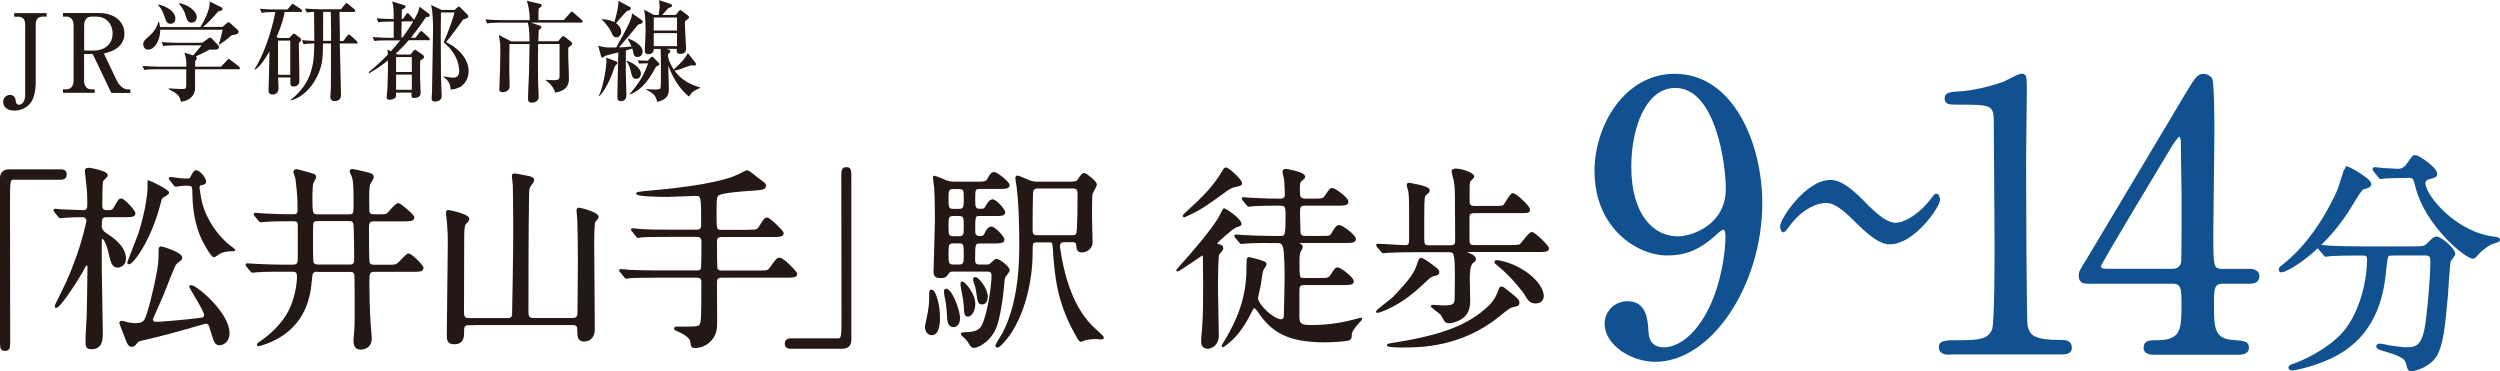
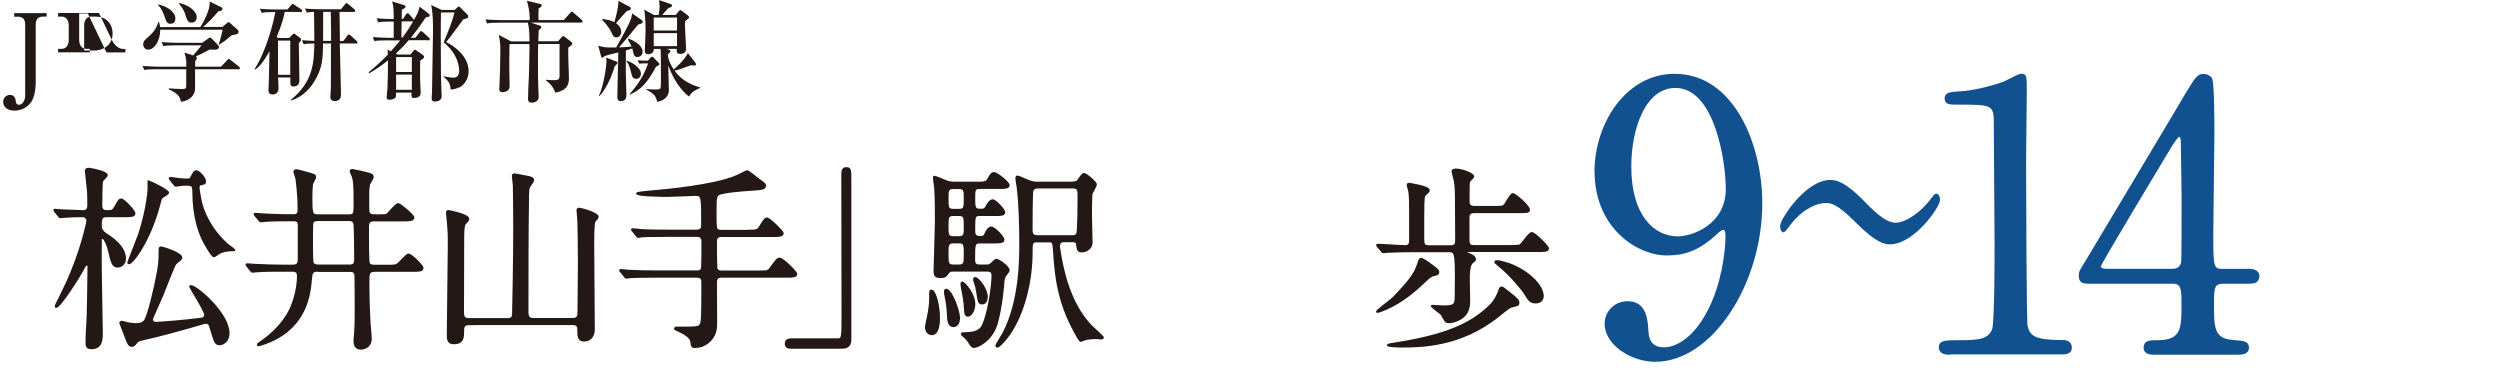
<svg xmlns="http://www.w3.org/2000/svg" id="b" width="251.32" height="37.33" viewBox="0 0 251.32 37.33">
  <g id="c">
    <path d="M4.7,1.67h-.37c-.53,0-.74.28-.74.8v5.97c0,.61-.17,1.38-.42,1.76-.38.59-1.02.92-1.71.92-.92,0-1.14-.53-1.14-.89,0-.45.37-.69.69-.69.52,0,.57.52.58.66.01.08.04.33.33.33.37,0,.61-.5.61-.91V2.48c0-.57-.25-.8-.74-.8h-.36v-.36h3.26v.36Z" fill="#231815" />
-     <path d="M9.95,1.31c1.49,0,2.56.81,2.56,2.09,0,.84-.56,1.66-2.07,1.98l1.29,2.7c.17.36.58.91,1.14.91h.23v.35h-1.91l-1.87-3.91h-.87v2.65c0,.58.29.9.71.9h.36v.35h-3.19v-.35h.36c.42,0,.71-.33.71-.9V2.56c0-.58-.3-.89-.71-.89h-.36v-.36h3.62ZM8.45,5.08h1.09c.52,0,1.78-.32,1.78-1.72,0-.72-.41-1.69-1.71-1.69h-.44c-.43,0-.71.33-.71.89v2.52Z" fill="#231815" />
+     <path d="M9.95,1.31l1.29,2.7c.17.36.58.91,1.14.91h.23v.35h-1.91l-1.87-3.91h-.87v2.65c0,.58.29.9.71.9h.36v.35h-3.19v-.35h.36c.42,0,.71-.33.71-.9V2.56c0-.58-.3-.89-.71-.89h-.36v-.36h3.62ZM8.45,5.08h1.09c.52,0,1.78-.32,1.78-1.72,0-.72-.41-1.69-1.71-1.69h-.44c-.43,0-.71.33-.71.89v2.52Z" fill="#231815" />
    <path d="M23.94,6.96h-4.33v1.89c0,.56-.3,1.21-1.42,1.39-.11-.67-.47-.89-1.23-1.27v-.09c.19.02,1.04.07,1.31.07.36,0,.45-.04.45-.35v-1.64h-3.06c-.66,0-.89.02-1.16.08l-.17-.41c.65.05,1.41.07,1.53.07h2.87c0-.7,0-.78-.19-1.41l.88.28c.15-.18.78-.91.83-1.01h-2.67c-.66,0-.89.02-1.16.08l-.17-.41c.66.06,1.41.07,1.53.07h2.55l.61-.44c.05-.04.13-.08.16-.08.09,0,.14.04.21.12l.65.67s.05.09.05.13c0,.3-.25.32-.93.28-.54.29-.98.51-1.4.69.06.06.11.09.11.15,0,.11-.08.21-.17.33v.55h2.6l.55-.58c.11-.11.18-.2.23-.2s.05.01.19.12l.82.64s.11.09.11.17c0,.11-.09.12-.16.12ZM23.28,3.55c-.11.08-.54.46-.64.53-.18.12-.29.19-.59.4l-.06-.04c.15-.35.37-1.34.39-1.45h-6.27c0,1.09-.58,2-1.2,2-.28,0-.51-.2-.51-.52s.12-.42.58-.83c.59-.52.75-.89.95-1.45h.05c.05.19.09.32.11.53h4.05c.29-.44.94-1.64.94-2.4,0-.05,0-.09-.01-.17l1.16.57c.08.03.14.08.14.18,0,.2-.37.23-.43.24-.45.56-1.08,1.21-1.53,1.57h1.95l.44-.38c.12-.1.14-.1.17-.1.06,0,.08.01.21.13l.67.6c.12.11.14.17.14.22,0,.25-.26.3-.71.36ZM17.14,2.39c-.31,0-.42-.17-.57-.64-.14-.41-.27-.81-.68-1.24l.04-.06c.78.17,1.7.68,1.7,1.41,0,.13-.03.53-.5.53ZM19.26,2.28c-.38,0-.47-.31-.61-.75-.11-.34-.17-.55-.67-1.18l.04-.04c.96.18,1.76.84,1.76,1.41,0,.23-.14.56-.52.56Z" fill="#231815" />
    <path d="M30.18,1.2h-1.56c-.08.47-.31,1.36-.81,2.52l.18.1h1.08l.25-.26c.06-.07.16-.18.22-.18.04,0,.08.02.12.05l.52.39c.05.04.09.12.09.17,0,.1-.12.25-.23.34,0,1.06.06,2.73.06,3.77,0,.41-.24.59-.6.59-.32,0-.32-.09-.31-.9h-1.23c0,.17.04.92.04,1.08,0,.48-.31.63-.59.63-.31,0-.42-.18-.42-.4,0-.09.02-.5.02-.57.03-.69.04-1.43.08-3.37-.79,1.38-1.16,1.64-1.45,1.84l-.05-.05c.81-1.22,1.68-3.58,2.09-5.74h-.22c-.66,0-.89.03-1.16.08l-.17-.41c.66.07,1.41.07,1.53.07h1.24l.36-.42c.05-.07.12-.14.17-.14.06,0,.13.08.2.12l.64.42c.05.03.11.1.11.18,0,.1-.11.11-.17.11ZM29.18,4.08h-1.23v3.44h1.23v-3.44ZM35.77,4.37h-1.61c0,.22.12,4.96.12,5.06,0,.23,0,.73-.62.73-.37,0-.45-.21-.45-.41,0-.13.05-.77.05-.92.02-.63.01-3.75.01-4.46h-.8c0,1.58-.09,2.33-.64,3.41s-1.42,1.98-2.56,2.32l-.05-.05c2.31-1.86,2.34-3.85,2.38-5.68-.48.01-.72.01-1.07.08l-.18-.41c.39.03.64.05,1.25.07,0-.57-.02-2.39-.03-2.92-.06,0-.38.01-.73.07l-.18-.4c.52.04,1.02.07,1.54.07h2.08l.38-.47c.05-.07.12-.15.17-.15.06,0,.11.04.2.12l.57.48c.05.04.11.1.11.17,0,.11-.11.12-.16.12h-1.42c.02.41.03,2.45.04,2.92h.34l.39-.51c.09-.11.11-.14.17-.14.05,0,.15.07.19.11l.57.52c.05.07.11.1.11.17,0,.12-.11.12-.17.12ZM33.27,2.63c0-.38,0-.99-.02-1.44h-.76c-.01,1.14-.01,2.26-.01,2.92h.8v-1.47Z" fill="#231815" />
    <path d="M43.05,4.04h-1.96c-.44.53-.97,1.04-1.3,1.35l.18.09h1.31l.28-.37s.1-.11.15-.11c.06,0,.13.04.18.09l.59.41c.08.05.15.12.15.22,0,.14-.15.22-.38.36-.01.28-.02.58-.02,1.18,0,.18,0,1.03.05,1.79,0,.08.01.24.01.3,0,.5-.6.5-.67.5-.27,0-.27-.12-.25-.54h-1.56c.01.31.01.42-.06.5-.15.17-.44.22-.59.22-.22,0-.29-.1-.29-.25,0-.09.06-.75.08-.89.05-1.14.06-2.33.05-2.82-.74.62-1.42,1.02-1.87,1.29l-.08-.09c.55-.45,1.2-1.01,1.94-1.78-.01-.26-.02-.34-.04-.51l.34.18c.52-.57.77-.88.94-1.1h-1.43c-.66,0-.89.02-1.16.07l-.17-.4c.66.05,1.41.07,1.53.07h.58v-1.63h-.39c-.66,0-.89.02-1.16.08l-.17-.41c.65.06,1.41.07,1.53.07h.19c0-.91-.01-1.31-.16-1.76l1.21.37s.14.04.14.14c0,.11-.03.13-.37.32,0,.03-.01.62-.02.92h.14l.29-.44c.05-.08.1-.13.16-.13.09,0,.16.09.19.12l.37.43s.06.08.09.12c.44-.79.46-.89.55-1.33l.92.69c.06.05.11.11.11.19,0,.12-.09.15-.38.18-.72,1.07-1.21,1.69-1.51,2.07h.45l.41-.54c.04-.06.09-.13.16-.13s.14.06.2.11l.57.53c.08.07.11.12.11.18,0,.1-.09.12-.16.12ZM41.4,5.74h-1.58v1.5h1.58v-1.5ZM41.4,7.5h-1.58v1.53h1.58v-1.53ZM41.47,2.15h-1.09c-.02.87-.03,1.18-.02,1.63h.09c.53-.7.85-1.22,1.09-1.63h-.06ZM46.17,8.77c-.31.17-.61.21-.86.24-.05-.64-.25-.91-.74-1.31l.02-.04c.42.11.87.15.99.15.58,0,.58-.58.58-.67,0-.31-.05-1.65-1.56-2.88.53-1.22.96-2.44,1.09-3.01h-1.36c-.02.73-.02,1.67-.02,2.42,0,3.09.02,4.51.08,5.71.01.15.01.26.01.29,0,.44-.44.54-.67.54-.2,0-.34-.06-.34-.34,0-.1.04-.52.04-.6.04-1.93.1-5.81.1-6.15,0-.8,0-1.8-.19-2.62l1.06.5h1.29l.29-.25s.1-.1.15-.1.11.07.16.12l.68.68c.06.05.11.14.11.21,0,.12-.13.2-.51.29-.18.25-1.32,1.82-1.72,2.28,1.54.78,2.26,1.9,2.26,2.93,0,.75-.41,1.35-.93,1.64Z" fill="#231815" />
    <path d="M56.69,2l.62-.69c.11-.12.12-.14.16-.14.05,0,.1.03.2.12l.79.69c.05.06.11.1.11.17,0,.1-.09.12-.16.12h-5.05l.92.31c.09.03.14.05.14.14,0,.13-.18.25-.26.3-.03.63-.04.84-.04,1.13h1.99l.32-.39c.11-.12.14-.13.17-.13.04,0,.08,0,.22.11l.58.45s.12.1.12.18c0,.13-.13.24-.39.41-.04.86.06,2.22.06,3.08,0,.4,0,1.21-1.38,1.45-.18-.64-.7-1.07-.94-1.24v-.05c.29.02.56.04.84.04.41,0,.54-.09.54-.42v-3.22h-2.15c-.02.99-.02,1.35-.02,2.01,0,.89.01,2.14.06,2.93.01.2.01.34.01.39,0,.56-.64.57-.69.57-.34,0-.38-.21-.38-.35,0-.65.06-1.68.09-2.33.02-.91.06-2.4.06-3.21h-2.01c-.02.52-.02,2.04-.02,2.54,0,.28.03,1.47.03,1.72,0,.5-.57.58-.68.58-.36,0-.36-.23-.36-.33,0-.03.02-.25.02-.31.04-.64.09-2.82.09-3.5s-.03-1.01-.16-1.62l1.24.65h1.85c0-1.25-.11-1.63-.17-1.88h-2.93c-.66,0-.89.02-1.16.08l-.17-.41c.66.06,1.41.07,1.53.07h2.92c.02-.81-.16-1.51-.28-1.94l1.3.31c.11.02.19.05.19.15,0,.12-.11.19-.31.31-.02.31-.03.59-.02,1.17h2.55Z" fill="#231815" />
    <path d="M64.05,5.73c-.22,0-.29-.12-.36-.33-.03-.08-.12-.46-.13-.53-.2.08-.45.14-.64.2,0,.34-.01,1.85-.01,2.15,0,.21.06,2.21.06,2.3,0,.18,0,.65-.57.65-.27,0-.34-.21-.34-.4,0-.71.09-3.86.1-4.5-.31.07-1.26.29-1.44.41-.03.04-.1.12-.16.12-.1,0-.13-.12-.15-.2l-.27-1.01c.61.18.71.2,1.8.18.06-.12,1.34-2.31,1.52-2.97.04-.15.06-.31.09-.45l.98.68s.08.08.08.15c0,.17-.15.2-.46.29-.88,1.08-.98,1.2-1.92,2.29.43-.01.85-.03,1.26-.09-.05-.12-.32-.62-.38-.73l.04-.06c.57.18,1.45.69,1.45,1.3,0,.3-.18.55-.55.55ZM61.82,6.62c-.23.7-.73,2.17-1.57,3.05l-.05-.03c.5-1.02.77-3.08.77-3.48,0-.07-.03-.32-.03-.37l1.01.39c.05.01.13.05.13.13,0,.09-.1.18-.25.32ZM63,1.12c-.18.18-.92,1.03-1.07,1.21.12.09.52.37.52.88,0,.35-.27.55-.48.55-.3,0-.39-.23-.5-.5-.04-.1-.32-.66-.97-1.29v-.05c.41.02.88.1,1.26.3.01-.04.43-1.38.41-2.13l1.14.6c.08.04.11.08.11.13,0,.18-.13.21-.42.3ZM63.95,7.92c-.36,0-.4-.19-.58-.92-.08-.29-.22-.66-.41-.85l.03-.04c.44.08,1.44.68,1.44,1.28,0,.21-.11.54-.48.54ZM65.94,6.72c-.94,1.77-1.66,2.37-2.62,2.79l-.03-.04c1.03-1.22,1.39-1.85,1.87-3.1h-.41s-.26,0-.48.03l-.18-.33c.4.02.79.03.86.03h.18l.28-.32s.09-.08.14-.08.11.03.14.07l.51.53c.04.05.1.11.1.15,0,.1-.29.23-.36.26ZM69.27,9.71c-1.24-.96-1.86-2.51-2.09-3.12.01.27.06,2.3.06,2.38,0,.3,0,1.02-1.17,1.27-.19-.73-.4-.85-1.12-1.24v-.04c.13,0,.73.04.85.04.14,0,.5,0,.58-.1.06-.08.06-.7.06-.88,0-.52,0-2.74-.03-3.1h-.69c.03.38-.29.53-.52.53-.28,0-.38-.1-.38-.34,0-.29.08-1.64.08-1.95,0-.35,0-1.42-.14-2.19l.99.54h.46c.09-.57.1-.7.1-.87,0-.11-.04-.54-.05-.63l1.17.4c.05.02.12.05.12.15,0,.12-.03.14-.36.25-.2.23-.6.67-.62.69h1.36l.28-.34c.05-.07.12-.15.18-.15s.11.04.17.09l.65.5s.06.08.06.13c0,.07-.03.1-.09.15-.04.04-.24.2-.31.26-.01.07-.02.18-.02.25,0,.22.12,2.5.12,2.51,0,.34-.23.52-.59.52-.27,0-.4-.1-.34-.51h-1.07l.17.05c.17.06.25.07.25.18,0,.14-.17.26-.25.31,0,.52.3,1.1.59,1.54.54-.5,1.1-1.02,1.42-1.65l.78.99s.03.09.03.13c0,.08-.04.13-.14.13-.09,0-.22-.02-.33-.03-.23.07-.27.08-.7.24-.47.19-.76.25-.98.3.77,1.08,1.82,1.47,2.57,1.69v.05c-.68.32-.78.36-1.12.87ZM68.06,1.76h-2.34v1.31h2.34v-1.31ZM68.06,3.33h-2.34v1.31h2.34v-1.31Z" fill="#231815" />
-     <path d="M6.07,17.11c.37,0,.54.12.54.42s-.16.44-.54.44H1.43c-.52,0-.52.12-.52,2.5,0,2.22.02,12.06.02,14.08,0,.46-.1.63-.41.63-.43,0-.43-.14-.43-1.31v-15.94c0-.55.31-.81.83-.81h5.14Z" fill="#231815" stroke="#231815" stroke-miterlimit="10" stroke-width=".19" />
    <path d="M10.74,21.74c-.6,0-.6.26-.6,1.01,0,.28.19.58.47.75.54.36,1.96,1.23,1.96,2.5,0,.65-.56.81-.74.81-.5,0-.62-.48-.85-1.5-.21-.87-.5-1.39-.68-1.39-.16,0-.16.14-.16.2-.02.46,0,2.67,0,3.17,0,.87.1,5.15.1,6.12,0,.67,0,1.6-1.03,1.6-.47,0-.52-.16-.52-.71,0-.73.12-2.22.12-2.55.02-.69.08-4.18.08-4.97,0-.1-.06-.18-.17-.18s-.17.1-.25.24c-.35.75-2.43,4.02-2.83,4.02-.04,0-.04-.04-.04-.06,0-.04,0-.1.04-.16,1.01-2.04,1.32-2.65,1.88-4.16.87-2.28,1.26-4.2,1.26-4.26,0-.28-.21-.48-.43-.48-.54,0-1.4.02-1.86.06-.06,0-.35.04-.41.04-.08,0-.12-.04-.17-.12l-.37-.46q-.08-.1-.08-.14s.04-.04.06-.04c.1,0,.6.06.7.06.31.02,1.88.08,2.15.08.45,0,.5-.36.5-.54,0-.38,0-1.21-.04-1.54-.02-.3-.21-1.88-.21-1.96,0-.16.1-.22.33-.22.41.04,1.79.34,1.79.65,0,.12-.41.47-.45.55-.1.14-.1,2.12-.1,2.52,0,.18.04.54.5.54.5,0,.66,0,.85-.36.41-.71.45-.81.66-.81.23,0,1.32,1.13,1.32,1.41s-.39.28-1.03.28h-1.75ZM21.11,32.79c-.04-.12-.1-.34-.43-.34-.08,0-.49.12-.54.14-2.41.69-3.59,1.03-5.9,1.56-.29.06-.41.14-.54.3-.21.26-.27.32-.45.32-.27,0-.37-.22-.56-.73-.06-.18-.6-1.53-.6-1.54,0-.12.08-.16.17-.16.08,0,.45.12.52.14.23.04.54.1.8.1.37,0,.66-.02.93-.28.39-.38,1.13-3.74,1.26-4.48.23-1.17.27-1.45.27-2.69,0-.22.02-.26.19-.26.08,0,2,.57,2,1.03,0,.1-.06.18-.12.22-.37.28-.41.32-.5.44-.12.14-1.09,2.62-1.24,3.01-.16.4-1.09,2.44-1.09,2.52,0,.24.17.36.41.36.31,0,2.76-.18,4.56-.42.31-.04.37-.24.37-.38,0-.4-1.51-2.75-1.51-2.83,0-.06.06-.06.1-.06.52,0,3.77,2.73,3.77,4.73,0,.95-.76,1.19-1.03,1.11-.33-.08-.37-.28-.83-1.8ZM16.91,19.36c0,.14-.62.44-.7.55-.06.1-.31,1.15-.39,1.37-1.09,3.49-2.58,5.19-2.83,5.19-.1,0-.1-.06-.1-.1s.93-2.36,1.09-2.81c.87-2.69.95-4.52.95-4.65v-.69c.23.06,1.98.93,1.98,1.15ZM17.15,18.06c-.08-.08-.1-.1-.1-.12,0-.04.04-.06.08-.06s.41.06.47.06c.33.04.6.1,1.18.1.12,0,.33,0,.37-.08.37-.69.41-.75.6-.75.25,0,.87.67.87,1.03,0,.2-.06.22-.47.3-.12.04-.19.18-.19.32s.14.89.17,1.07c.21,1.31,1.05,3.13,2.66,4.59.12.12.78.58.78.61s-.21.04-.45.04c-.29,0-.78.1-1.07.26-.08.04-.45.34-.54.34-.19,0-.85-1.13-1.11-1.66-.43-.89-.95-2.4-.97-4.77,0-.77-.1-.77-.95-.77-.12,0-.66.1-.8.1-.08,0-.12-.06-.17-.14l-.37-.46Z" fill="#231815" stroke="#231815" stroke-miterlimit="10" stroke-width=".19" />
    <path d="M32,27.21c-.66,0-.68.24-.74.91-.12,1.33-.41,4.61-4.12,6.2-.45.2-1.11.4-1.15.4s-.08-.04-.08-.08c0-.06.29-.26.37-.3.35-.26,1.63-1.13,2.56-2.61.68-1.07,1.11-2.73,1.11-3.98,0-.51-.33-.53-.6-.53h-1.09c-1.71,0-2.27.04-2.46.06-.06,0-.35.04-.41.04s-.1-.04-.17-.12l-.37-.46q-.08-.1-.08-.14s.02-.04.06-.04c.14,0,.74.06.85.06.95.04,1.77.08,2.68.08h1.05c.52,0,.62-.2.62-.77v-3.25c0-.47-.21-.53-.52-.53h-.39c-.47,0-1.81,0-2.48.06-.08,0-.35.04-.41.04-.08,0-.12-.04-.17-.12l-.39-.46c-.04-.06-.08-.1-.08-.14,0-.02.02-.04.08-.04.08,0,1.03.08,1.22.08,1.34.06,1.49.06,2.58.06.19,0,.54,0,.54-.47,0-1.01-.04-1.8-.21-3.15,0-.12-.21-.61-.21-.73,0-.14.12-.18.25-.18.06,0,1.18.32,1.26.34.54.16.58.16.58.38,0,.12-.27.54-.29.63-.06.26-.08,1.01-.08,1.31,0,1.74.02,1.88.68,1.88h3.09c.56,0,.56-.14.56-1.33,0-1.92-.06-2.16-.19-2.59-.02-.08-.21-.42-.21-.48,0-.08.06-.16.17-.16.1,0,1.03.22,1.13.24.83.2.93.22.93.5,0,.14-.33.59-.35.69-.1.34-.1.91-.1,1.25,0,.2,0,1.41.02,1.5.06.38.35.38.89.38.81,0,.89,0,1.05-.14.17-.16.83-.99,1.05-.99.19,0,1.53,1.13,1.53,1.35,0,.3-.37.3-1.05.3h-2.87c-.43,0-.64.08-.64.71,0,.81,0,2.59.04,3.33.02.34.1.51.62.51h1.32c.68,0,.83,0,1.11-.24.16-.14.8-.89.97-.89.29,0,1.42,1.13,1.42,1.35,0,.3-.35.3-1.03.3h-3.75c-.66,0-.66.24-.66,1.25,0,.93.02,2.22.12,4.02.02.26.12,1.33.12,1.54,0,.75-.56,1.01-1.03,1.01s-.62-.34-.62-.79c0-.16.08-.91.08-1.07.02-.36.04-.69.04-1.6,0-.67,0-3.31-.02-3.84-.02-.51-.35-.51-.54-.51h-3.18ZM35.14,26.69c.5,0,.56-.24.56-.67s-.02-3.27-.08-3.49c-.08-.4-.31-.4-.56-.4h-3.09c-.19,0-.49.02-.56.28-.04.14-.04,1.35-.04,2.02,0,.3,0,1.84.06,1.98.1.22.33.28.56.28h3.14Z" fill="#231815" stroke="#231815" stroke-miterlimit="10" stroke-width=".19" />
    <path d="M47.12,32.59c-.56,0-.56.38-.56.71,0,.58,0,1.21-.91,1.21-.5,0-.64-.22-.64-.79,0-1.43.1-7.76.1-9.07,0-1.13,0-1.29-.12-2.63-.02-.1-.06-.54-.06-.63,0-.14.02-.18.17-.18.06,0,1.98.38,1.98.79,0,.14-.06.2-.35.51-.16.14-.16,1.13-.16,1.5,0,1.17-.02,6.32-.02,7.37,0,.4.06.69.56.69h3.92c.16,0,.49,0,.54-.4.02-.12.12-6.24.12-8.81,0-1.76-.04-4-.04-4.18,0-.16-.1-.85-.1-.99,0-.12.04-.16.17-.16s1.01.18,1.22.22c.41.08.66.12.66.38,0,.12-.37.57-.41.67-.08.22-.1.42-.1.85-.06,3.66-.06,8.38-.06,11.72,0,.51.16.69.58.69h3.96c.54,0,.58-.32.58-.79,0-.77.04-4.24.04-4.93,0-1.7-.04-3.98-.06-4.22,0-.14-.08-.83-.08-.97,0-.12.04-.18.16-.18.1,0,1.88.42,1.88.85,0,.08-.31.4-.33.46-.12.28-.12,1.72-.12,2.18,0,.89.04,4.85.04,5.66,0,.48.02,2.59.02,3.01,0,.63-.35,1.11-.99,1.11-.56,0-.58-.44-.58-1.05,0-.32-.04-.61-.56-.61h-10.48Z" fill="#231815" stroke="#231815" stroke-miterlimit="10" stroke-width=".19" />
    <path d="M75.14,23.19c.93,0,1.03,0,1.3-.46.39-.65.5-.77.68-.77.23,0,1.57,1.31,1.57,1.47,0,.3-.37.3-1.03.3h-5.14c-.52,0-.54.34-.54.63,0,.24,0,2.55.06,2.67.12.26.39.26.5.26h3.67c.91,0,1.01,0,1.24-.32.62-.87.7-.97.93-.97.33,0,1.67,1.35,1.67,1.54,0,.28-.39.28-1.03.28h-6.48c-.5,0-.56.28-.56.59,0,.63.02,3.39.02,3.96,0,.65-.02,1.39-.83,2.06-.49.38-.97.46-1.3.46-.31,0-.31-.04-.39-.59-.08-.44-.78-.85-1.46-1.13-.06-.02-.17-.08-.17-.14,0-.1.12-.1.17-.1,2.02,0,2.23,0,2.39-.28s.19-.46.19-4.24c0-.22,0-.59-.54-.59h-4.23c-1.69,0-2.25.04-2.45.04-.06.02-.35.06-.41.06-.08,0-.12-.06-.17-.14l-.37-.46c-.08-.08-.1-.1-.1-.12,0-.04.04-.06.08-.06.14,0,.74.08.85.08.95.04,1.75.06,2.66.06h4.13c.12,0,.39,0,.5-.24.06-.12.06-2.44.06-2.69,0-.28-.02-.63-.56-.63h-3.03c-1.69,0-2.25.02-2.45.04-.06,0-.35.06-.41.06-.08,0-.12-.06-.17-.14l-.37-.46s-.1-.1-.1-.12c0-.04.04-.06.08-.06.14,0,.74.08.85.08.95.06,1.75.06,2.66.06h2.93c.54,0,.54-.36.54-.61,0-2.89,0-2.97-.7-2.97-.21,0-2.37.1-2.81.1-.31,0-3.03-.02-3.03-.26,0-.06.66-.12.8-.14,2.62-.22,6.68-.65,8.87-1.46.47-.18.62-.26,1.22-.57.04-.02.14-.06.19-.06.12,0,.91.65,1.09.79.66.48.7.5.7.65,0,.34-.21.36-1.75.46-.49.02-2.54.2-2.91.42-.31.18-.31.38-.31,2.1,0,1.41,0,1.57.56,1.57h2.62Z" fill="#231815" stroke="#231815" stroke-miterlimit="10" stroke-width=".19" />
    <path d="M79.53,34.97c-.37,0-.54-.12-.54-.42s.16-.44.54-.44h4.64c.52,0,.52-.12.52-2.5,0-2.22-.02-12.06-.02-14.08,0-.46.1-.63.41-.63.41,0,.41.14.41,1.31v15.94c0,.55-.29.81-.82.81h-5.14Z" fill="#231815" stroke="#231815" stroke-miterlimit="10" stroke-width=".19" />
    <path d="M94.4,31.88c0,.42,0,1.72-.74,1.72-.33,0-.58-.32-.58-.71,0-.18.19-1.03.21-1.11.12-.55.21-1.25.21-1.68,0-.83,0-.89.12-.89.02,0,.08.02.12.04.29.18.66,1.49.66,2.63ZM98.98,26.69c.45,0,.49,0,.7-.2.25-.24.39-.38.5-.38.21,0,1.22.71,1.22,1.05,0,.12-.04.16-.37.59-.06.08-.12.22-.16.67-.02.26-.16,2.24-.64,4.02-.47,1.74-1.92,2.44-2.31,2.44-.17,0-.25-.04-.52-.51-.12-.18-.29-.38-.39-.46-.04-.04-.33-.26-.33-.34s.21-.08.39-.08c1.36,0,1.63-.57,1.73-.79.6-1.27.97-4.04.97-5.01,0-.48-.33-.48-.6-.48h-3.42c-.16,0-.31.04-.41.18-.27.38-.33.47-.8.47s-.6-.16-.6-.61c0-.32.14-4.48.14-5.15,0-.77-.02-2.57-.08-3.29-.02-.12-.12-.79-.12-.93,0-.08,0-.12.06-.12.1,0,.99.38,1.18.46.27.1.54.14.83.14h2.17c.8,0,1.03,0,1.22-.34.27-.5.37-.63.62-.63.21,0,1.44.93,1.44,1.23,0,.28-.41.28-1.05.28h-1.81c-.6,0-.6.14-.6,1.19,0,.69.04.99.54.99.41,0,.52,0,.68-.32.14-.24.35-.63.64-.63.27,0,1.16.95,1.16,1.21,0,.28-.33.28-.89.28h-1.57c-.56,0-.56.1-.56,1.66,0,.54.43.54.56.54.29,0,.41,0,.56-.32.1-.22.29-.63.6-.63s1.22.95,1.22,1.23-.39.28-1.03.28h-1.32c-.6,0-.6.16-.6,1.76,0,.51.29.55.58.55h.43ZM96.42,31.96c0,.63-.33.83-.56.83-.49,0-.56-.51-.58-1.25-.02-.55-.1-1.15-.23-1.76-.04-.14-.06-.34-.06-.47,0-.18.08-.22.19-.18.56.22,1.24,2.2,1.24,2.83ZM96.42,21.09c.56,0,.56-.32.56-1.07,0-.85,0-1.11-.58-1.11h-.56c-.58,0-.58.28-.58,1.09s0,1.09.58,1.09h.58ZM96.42,23.84c.56,0,.56-.3.56-1.09,0-.85,0-1.13-.56-1.13h-.58c-.58,0-.58.28-.58,1.13,0,.79,0,1.09.56,1.09h.6ZM96.36,26.69c.62,0,.62-.26.62-1.15s0-1.17-.56-1.17h-.54c-.62,0-.62.26-.62,1.15s0,1.17.6,1.17h.5ZM97.31,31.74c-.29,0-.29-.26-.33-.99-.02-.36-.1-.91-.21-1.43-.04-.14-.12-.63-.12-.71,0-.1,0-.22.08-.22.19,0,1.22,1.13,1.22,2.16,0,.81-.43,1.19-.64,1.19ZM99.2,29.86c0,.36-.17.65-.45.65-.35,0-.37-.12-.54-1.29-.04-.28-.12-.57-.25-.91-.02-.08-.04-.14-.04-.22,0-.1.04-.16.14-.14.29.04,1.15,1.09,1.15,1.9ZM107.89,18.33c.29,0,.41-.06.52-.22.27-.42.43-.63.58-.63.17,0,1.18.81,1.18,1.07,0,.14-.37.75-.43.91-.06.24-.06,1.96-.06,2.32,0,.38.06,2.22.06,2.63,0,.51-.52.87-.97.87-.41,0-.43-.2-.49-.63-.02-.24-.04-.4-.52-.4h-.76c-.14,0-.54,0-.54.5,0,.1.02.2.04.32.27,1.82.97,5.43,3.2,7.71.19.18,1.18,1.07,1.18,1.15s-.12.1-.19.1-.39-.04-.47-.04c-.19,0-.64.02-1.07.1-.08.02-.45.18-.49.18-.1,0-.21-.22-.27-.3-1.88-3.21-2.25-5.65-2.45-8.89-.06-.79-.1-.81-.56-.81h-1.09c-.58,0-.58.12-.58,1.21,0,2.67-.76,6.02-2.29,8.18-.16.24-.93,1.19-1.15,1.19-.08,0-.12-.06-.12-.1,0-.08.6-1.05.72-1.25,1.69-3.23,1.69-7.47,1.69-9.01,0-1.03-.02-3.82-.27-5.74-.02-.12-.12-.67-.12-.81,0-.06,0-.2.08-.2.19,0,1.05.42,1.18.46.12.04.43.16.8.16h3.63ZM104.26,18.85c-.21,0-.43.16-.47.3-.08.22-.08,3.51-.08,3.9s.04.69.58.69h3.49c.14,0,.39,0,.5-.22.14-.22.14-3.6.14-3.92,0-.55-.08-.75-.6-.75h-3.57Z" fill="#231815" stroke="#231815" stroke-miterlimit="10" stroke-width=".19" />
-     <path d="M121.01,25.82c0-.06-.02-.24-.14-.24-.06,0-2.35,1.62-2.5,1.62-.02,0-.04-.02-.04-.04s.78-.85.87-.97c.25-.28,2.95-3.31,3.57-4.65.12-.24.23-.51.31-.51.06,0,1.63.99,1.63,1.49,0,.1-.06.12-.52.28-.25.08-1.92,1.5-1.92,1.66,0,.1.08.14.16.16.33.08.45.12.45.34,0,.04,0,.1-.04.14-.04.08-.33.38-.37.46-.1.22-.12,2.4-.12,2.83-.02.75.08,4.46.08,5.29,0,1.13-.85,1.29-1.03,1.29-.56,0-.56-.52-.56-.69,0-.16.08-1.17.1-1.33.1-1.49.1-2.26.1-4.42,0-1.25-.02-2.44-.02-2.69ZM124.77,18.41c0,.16-.08.18-.62.3-.31.06-.58.2-.99.5-1.9,1.39-2.48,1.8-3.84,2.42-.21.1-.23.12-.27.12-.02,0-.06,0-.06-.06s1.15-1.09,1.32-1.25c1.07-1.03,1.92-1.98,2.62-3.17.16-.26.19-.34.31-.34.23,0,1.53,1.17,1.53,1.49ZM127.68,24.33c-.45,0-1.77,0-2.45.06-.08,0-.35.04-.43.04-.06,0-.1-.04-.16-.12l-.39-.46q-.08-.1-.08-.14s.02-.04.08-.04c.14,0,.74.06.85.06.89.04,1.75.08,2.66.08h.99c.52,0,.58-.1.58-2.18,0-1.03-.1-1.05-.91-1.05-.45,0-1.77,0-2.45.06-.08,0-.35.04-.41.04-.08,0-.12-.04-.17-.12l-.39-.46c-.06-.1-.08-.1-.08-.14,0-.02.02-.04.08-.04.08,0,1.03.08,1.22.08,1.42.06,1.46.06,2.48.06.17,0,.56,0,.56-.53,0-.44-.06-1.31-.08-1.53-.02-.12-.16-.61-.16-.71,0-.18.12-.22.25-.22.02,0,1.84.28,1.84.69,0,.1-.02.12-.37.42-.12.1-.16.24-.16.89s0,.99.64.99h.83c.89,0,1.01,0,1.28-.44.39-.57.43-.63.6-.63.23,0,1.53.93,1.53,1.29,0,.3-.37.3-1.05.3h-3.2c-.52,0-.62.16-.62.79,0,.24.04,1.31.04,1.53,0,.63,0,.91.62.91h1.53c.89,0,.99,0,1.2-.4.31-.54.45-.69.64-.69.31,0,1.59.97,1.59,1.31,0,.3-.35.3-1.03.3h-4.54c-.12,0-.17,0-.17.08,0,.06.06.1.17.14.08.04.23.14.23.28,0,.1-.21.42-.23.48-.06.18-.1.34-.1.97,0,1.72,0,1.76.58,1.76h1.49c.89,0,.99,0,1.28-.44.37-.57.41-.63.58-.63.23,0,1.53.95,1.53,1.31,0,.28-.35.28-1.05.28h-3.82c-.56,0-.6.26-.6.65v2.59c0,.75.17.97,1.24.97,2.06,0,3.49-.34,4.27-.54.12-.02.7-.2.74-.2.02,0,.06,0,.06.04s-.29.34-.35.4c-.66.75-.7,1.03-.7,1.21,0,.22,0,.36-.21.46-.25.08-1.61.18-2.39.18-3.69,0-5.32-.99-6.68-3.05-.08-.1-.27-.38-.41-.38-.12,0-.21.12-.37.46-.8,1.62-1.53,2.38-1.84,2.69-.39.38-.91.77-.97.77-.02,0-.02-.02-.02-.04,0-.06.43-.71.5-.85.91-1.6,2-3.8,2-6.95,0-.97,0-1.03.21-1.03.02,0,.7.18.91.24.64.2.7.22.7.4,0,.12-.31.51-.33.59-.08.24-.21,1.31-.25,1.53-.04.16-.27,1.17-.27,1.25,0,.73,1.65,2.24,2.39,2.24.12,0,.33-.02.39-.38.02-.18.08-3.49.08-3.74,0-.73,0-2.73-.17-3.27-.16-.46-.37-.46-.68-.46h-.78Z" fill="#231815" stroke="#231815" stroke-miterlimit="10" stroke-width=".19" />
    <path d="M144.6,27.35c0,.16-.08.24-.41.3-.35.06-.56.28-.8.5-1.13,1.07-2.33,2.14-4.06,2.91-.14.06-.76.3-.83.3-.04,0-.08,0-.08-.04,0-.1,1.49-1.21,1.67-1.39,1.81-1.92,2.19-2.44,2.56-3.68.02-.04.1-.24.21-.24.06,0,.37.14.89.53.76.55.83.63.83.81ZM145.8,24.75c.52,0,.58-.22.58-.63,0-1.11-.02-2.26-.02-3.39,0-1.23,0-1.96-.12-2.56-.02-.16-.23-.85-.23-.93,0-.18.25-.2.33-.2.62,0,1.77.42,1.77.71,0,.08-.35.38-.39.46-.08.18-.08.36-.08,1.9,0,.36,0,.69.6.69h2.02c.74,0,.87-.04.99-.18.12-.14.62-1.11.83-1.11.27,0,1.63,1.23,1.63,1.56,0,.26-.12.26-1.05.26h-4.43c-.6,0-.6.32-.6.61v2.14c0,.63.21.65.62.65h3.55c.23,0,.85,0,1.01-.08.21-.12.91-1.23,1.18-1.23.29,0,1.63,1.35,1.63,1.54,0,.28-.35.28-1.03.28h-7.1s-.16.02-.16.1c0,.04.06.06.45.24.31.14.47.24.5.46.02.1-.02.14-.27.34-.33.24-.35,1.19-.35,1.62,0,.12.04,2,.04,2.24,0,1.05-.39,1.5-.89,1.8-.39.22-.81.36-1.15.36-.08,0-.17-.02-.27-.06-.12-.06-.41-.67-.5-.77-.14-.14-.97-.73-.97-.75,0-.06.08-.08.12-.08.06,0,.91.06,1.09.06,1.11,0,1.18-.22,1.2-.87,0-.58.02-1.39.02-1.98,0-2.54-.08-2.69-.7-2.69h-3.71c-.35,0-1.79.02-2.45.06-.06,0-.35.04-.43.04-.06,0-.1-.04-.16-.12l-.39-.46q-.08-.1-.08-.14s.04-.04.08-.04c.39,0,2.29.14,2.74.14s.5-.26.5-.65v-2.83c0-.55,0-1.54-.08-2.04-.02-.08-.16-.53-.16-.63s.06-.12.14-.12c.02,0,1.98.3,1.98.65,0,.04,0,.1-.02.14-.06.06-.37.32-.41.4-.12.24-.12.65-.12,4.34,0,.59.08.75.58.75h2.1ZM152.65,30.42c0,.24-.08.26-.54.36-.33.06-.45.16-1.51,1.01-3.8,3.05-7.9,3.05-9.67,3.05-.21,0-1.42,0-1.42-.16,0-.04.47-.12.76-.16,4.83-.77,7.49-1.82,9.49-3.76.21-.22.62-.61.97-1.58.08-.24.1-.28.23-.28.12,0,.19.08.89.63.64.51.8.67.8.89ZM155.1,29.74c0,.44-.31.67-.72.67-.54,0-.7-.26-1.11-.95-.06-.1-1.22-1.66-2.62-2.79-.29-.24-.33-.26-.33-.34s.16-.08.19-.08c.31,0,1.16.26,1.57.44,1.94.85,3.01,2.2,3.01,3.05Z" fill="#231815" stroke="#231815" stroke-miterlimit="10" stroke-width=".19" />
    <path d="M160.42,17.24c0-4.64,3.03-9.69,7.93-9.69,5.87,0,8.68,7.03,8.68,12.87,0,8.15-5.05,15.82-10.62,15.82-2.43,0-4.97-1.68-4.97-3.7,0-1.16.93-2.13,2.17-2.13,1.76,0,1.91,1.65,1.98,2.96.04.41.11,1.68,1.72,1.68.67,0,2.99-.41,4.82-4.49.9-1.98,1.46-4.83,1.46-6.88,0-.22-.04-.71-.34-.71-.22,0-.56.3-.67.41-1.91,1.79-3.37,2.17-5.01,2.17-2.95,0-7.14-2.73-7.14-8.3ZM173.62,19c0-2.69-1.08-10.29-5.2-10.29-3.1,0-4.56,4.15-4.56,8.04,0,4.9,2.28,7.14,4.82,7.14,1.46,0,4.94-1.2,4.94-4.9Z" fill="#11518f" stroke="#11518f" stroke-miterlimit="10" stroke-width=".26" />
    <path d="M187.45,20.46c1.27,1.31,2.26,2.06,3.11,2.06,1.07,0,2.66-1.08,3.78-2.62.17-.22.22-.3.3-.3.21,0,.26.34.26.49,0,.64-2.53,4.34-4.92,4.34-.43,0-1.23-.04-3.35-2.17-1.98-2.02-2.66-1.98-3.12-1.98-.84,0-2.3.56-3.54,2.13-.09.11-.62.82-.65.82-.17,0-.24-.26-.24-.49,0-.67,2.53-4.52,4.92-4.52.56,0,1.44.15,3.46,2.24Z" fill="#11518f" stroke="#11518f" stroke-miterlimit="10" stroke-width=".26" />
    <path d="M195.89,35.53c-.82,0-.86-.49-.86-.6,0-.6.56-.6,1.91-.6,2.02,0,2.99-.11,3.44-1.16.26-.64.26-7.22.26-8.53,0-1.8-.08-10.51-.08-12.49,0-1.76-.52-1.76-3.67-1.76-.9,0-1.27,0-1.27-.49s.37-.52,1.53-.6c.9-.04,2.77-.41,4.23-.94.26-.07,1.53-.82,1.83-.82.41,0,.41.11.41,1.79,0,1.01-.07,5.83-.07,6.96,0,1.72.04,16.08.15,16.49.26,1.08.79,1.53,3.55,1.53.34,0,.9,0,.9.67,0,.52-.6.52-.94.52h-11.33Z" fill="#11518f" stroke="#11518f" stroke-miterlimit="10" stroke-width=".26" />
    <path d="M226.1,27.15c.22,0,.9.04.9.6,0,.64-.56.64-.9.64h-2.58c-1.08,0-1.08.6-1.08,2.21,0,2.28,0,3.55,1.98,3.7,1.23.11,1.53.11,1.53.67s-.67.56-1.01.56h-8.42c-.3,0-.9-.04-.9-.56,0-.64.49-.64,1.27-.64,2.54,0,2.54-1.35,2.54-3.7,0-1.53,0-2.24-1.01-2.24h-8.42c-.45,0-.9,0-.9-.67,0-.37.07-.49.75-1.57.82-1.38,9.65-16.12,9.87-16.53,1.12-1.83,1.23-2.06,1.83-2.06.22,0,.52.11.71.37.22.41.22,4.67.22,5.5,0,1.42-.11,8.41-.11,9.99,0,3.37,0,3.74,1.05,3.74h2.66ZM218.43,27.15c.6,0,.9-.37.97-.82.04-.34.04-4.45.04-6.66,0-.52-.08-5.46-.08-5.54,0-.11-.07-.52-.3-.52-.19,0-.79.93-1.01,1.31-.79,1.35-6.99,11.56-6.99,11.86,0,.22.22.37.75.37h6.62Z" fill="#11518f" stroke="#11518f" stroke-miterlimit="10" stroke-width=".26" />
-     <path d="M238.24,18.49c0,.24-.17.29-.66.41-.24.07-.66.77-1.19,1.65-2.75,4.62-6.52,6.7-7.04,6.7-.09,0-.14-.05-.14-.15,0-.15.05-.17.5-.53,3.2-2.57,5-6.58,5.33-7.31.17-.36.78-2.42.81-2.42.17-.07,2.4,1.23,2.4,1.65ZM240.54,25.56c-.62,0-.62.05-.76,1.33-.21,2.13-.66,6.32-4.79,8.66-1.94,1.11-4.41,1.57-4.53,1.57-.07,0-.28,0-.28-.17,0-.12.12-.17.55-.31,1.64-.61,3.53-1.74,4.67-2.93,1.75-1.81,2.68-5.11,2.68-7.62,0-.53-.24-.53-.59-.53h-.71c-.88,0-2.02.02-2.44.05-.09.02-.43.07-.5.07-.09,0-.14-.07-.21-.17l-.47-.56c-.07-.1-.09-.12-.09-.15,0-.05.02-.07.09-.07.17,0,.88.1,1.04.1,1.16.05,2.13.07,3.25.07h5.19c1.07,0,1.19-.05,1.56-.46.36-.39.57-.53.74-.53.38,0,1.75,1.11,1.75,1.62,0,.12-.38.56-.43.65-.12.24-.26,3-.31,3.56-.26,2.93-.45,4.91-1.11,6-.64,1.04-2.06,1.45-2.42,1.45-.26,0-.26-.07-.45-.75-.14-.56-.95-.87-2.18-1.23-.52-.15-.78-.24-.78-.39s.21-.14.26-.14c.17,0,.81.14.92.17,1.26.17,1.4.19,1.68.19,1.14,0,1.78-.22,2.11-2.71.24-1.86.47-4.67.47-5.91,0-.65-.05-.87-.71-.87h-3.2ZM241.72,17.76c-.59,0-1.4.02-1.9.05-.07,0-.4.05-.47.05s-.1-.02-.19-.15l-.45-.56s-.07-.12-.07-.17c0-.02.02-.05.07-.05.14,0,.83.1.97.1.26.02,1.26.07,1.42.07.55,0,.85-.41,1-.63.47-.68.52-.75.71-.75.31,0,2.06,1.21,2.06,1.74,0,.24-.07.27-.71.44-.12.02-.47.15-.47.51,0,1.26,3.13,5.11,7.14,5.52.07,0,.36.05.36.19,0,.12-.62.27-.71.29-.62.32-1.14.75-1.45,1.11-.05.07-.31.36-.38.36-.81,0-4.72-3.34-5.67-6.99-.26-1.04-.31-1.14-.85-1.14h-.4Z" fill="#11518f" stroke="#11518f" stroke-miterlimit="10" stroke-width=".26" />
  </g>
</svg>